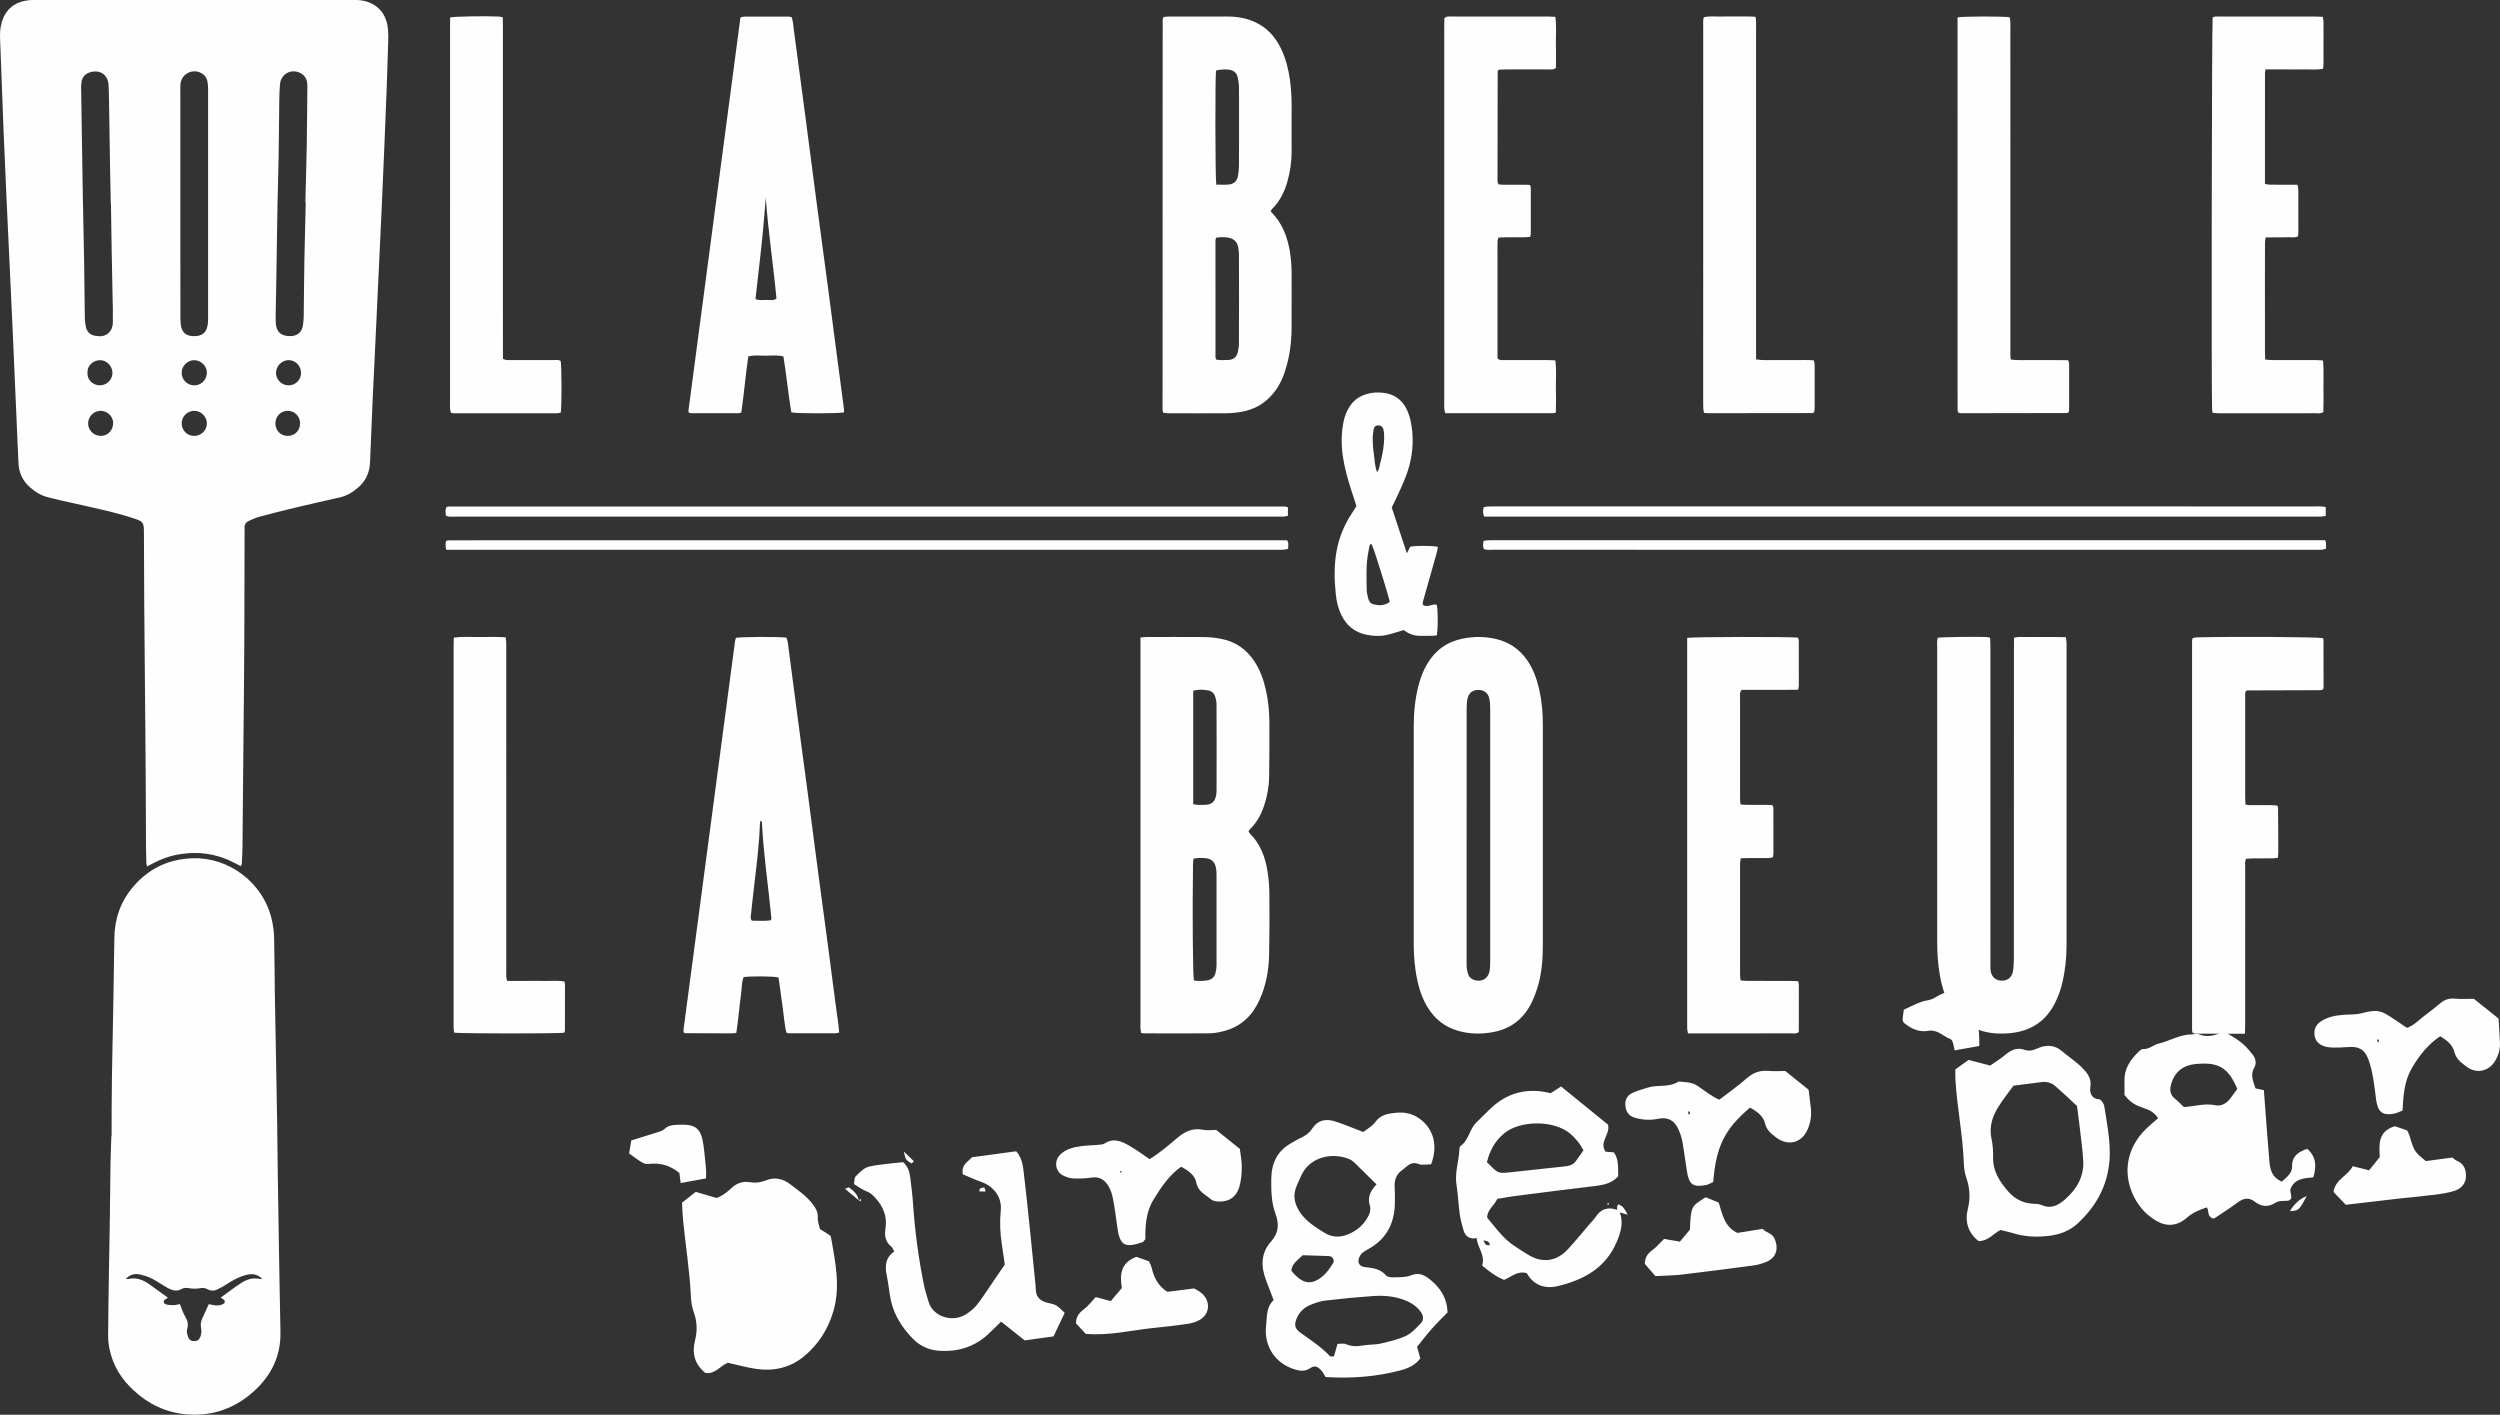
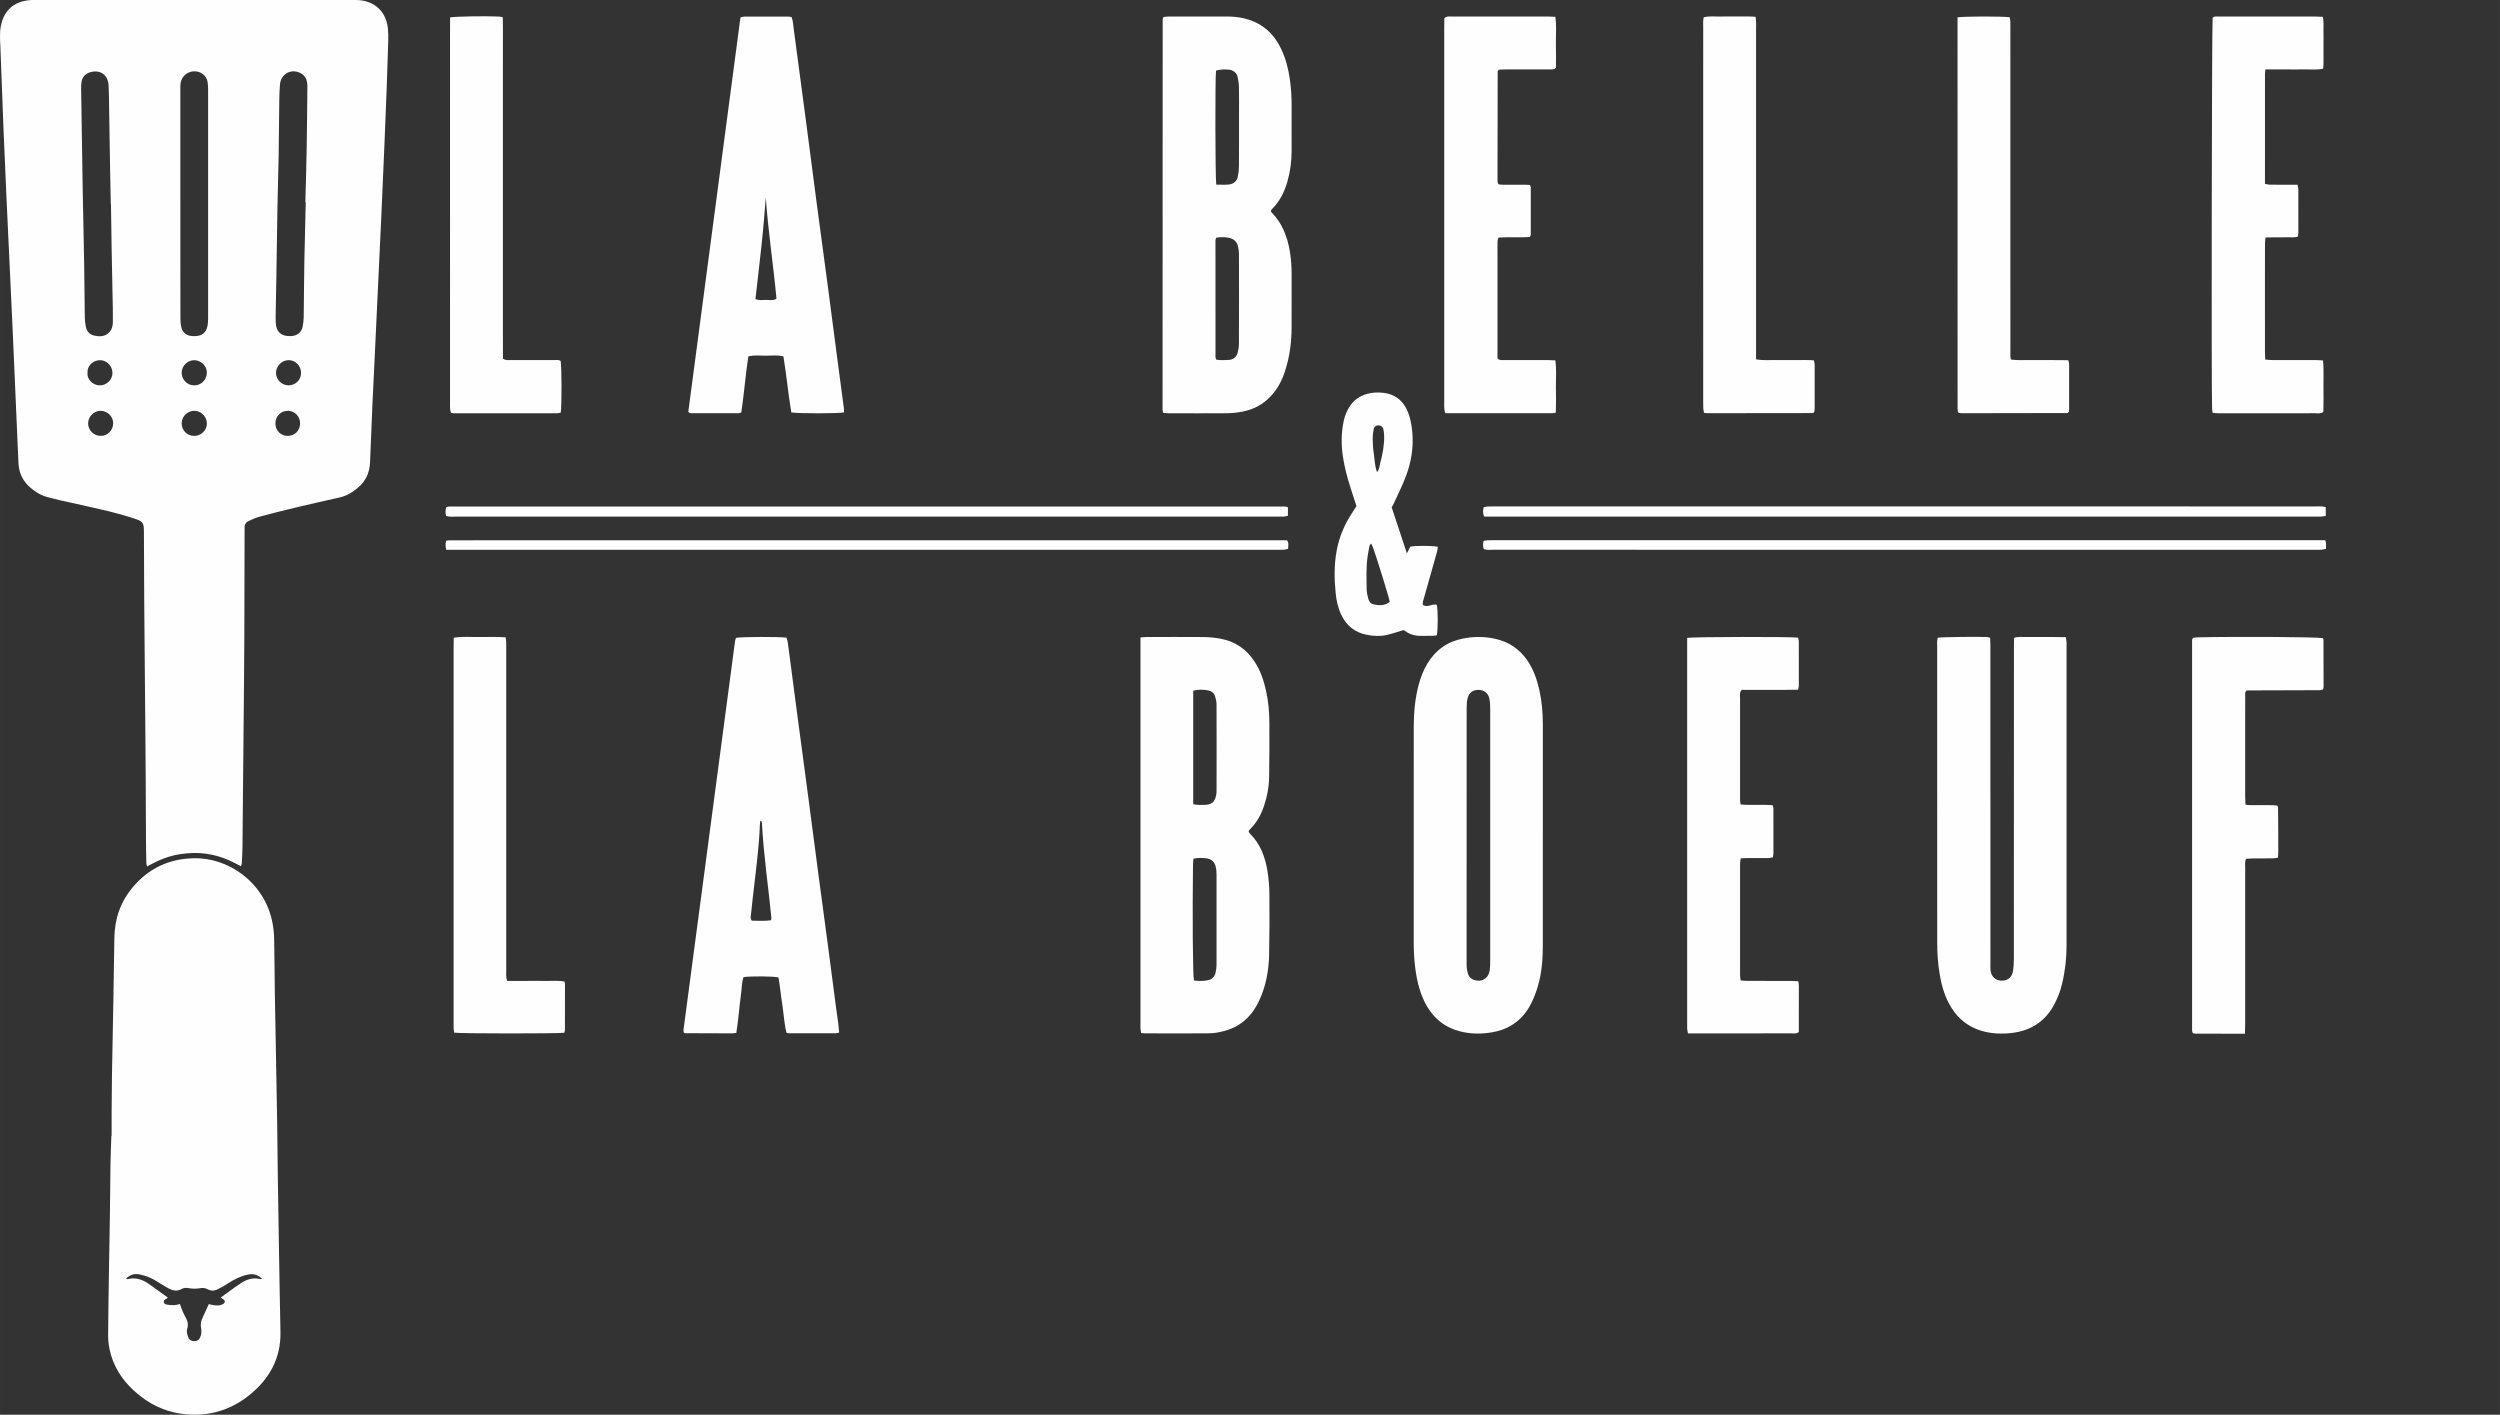
<svg xmlns="http://www.w3.org/2000/svg" xml:space="preserve" width="8.5in" height="4.81in" version="1.1" style="shape-rendering:geometricPrecision; text-rendering:geometricPrecision; image-rendering:optimizeQuality; fill-rule:evenodd; clip-rule:evenodd" viewBox="0 0 8500 4810.04">
  <rect x="0" y="0" width="8500" height="4810.04" fill="#333333" stroke="none" />
  <defs>
    <style type="text/css">
   
    .fil0 {fill:#FEFEFE}
   
  </style>
  </defs>
  <g id="Plan_x0020_1">
    <g id="_1731552619632">
-       <path class="fil0" d="M2788.01 4179.19c15.96,9.82 25.2,14.77 33.53,21.15 2.76,1.87 3.79,6.54 4.59,10.21 14.27,82.3 31.84,164.71 7.17,248.08 -18.22,62.03 -52.36,114.8 -102.17,154.96 -46.33,37.32 -102.31,49.58 -161.2,40.57 -31.73,-4.61 -62.91,-13.78 -94.93,-20.68 -26.28,9.6 -43.16,39.94 -76.83,34.53 -35.46,-28.59 -46.59,-65.12 -35.05,-110.68 8,-31.37 7.45,-63.32 -4.15,-95 -6.47,-17.52 -9.2,-37.11 -10.1,-56.26 -4.17,-87.24 -18.31,-173.4 -26.76,-260.37 -1.88,-19.04 -2.13,-37.71 -3.24,-56.54 15.5,-12.36 29.55,-23.48 46.49,-36.78 19.42,5.7 42.06,12.36 70.63,20.67 16.42,-4.83 35.06,-18.45 51.43,-34 18.65,-17.21 38.94,-23.51 62.47,-19.5 19.37,3.16 36.15,0.93 54.87,-6.5 27.66,-11.3 55.28,-6.41 80.45,12.36 28.91,21.8 58.79,42.21 80.43,72.04 8.82,12.2 15.72,24.47 14.81,41.45 -0.76,15.96 5.9,31.97 7.53,40.26l0.03 0.04zm2681.98 -83.99c-1.14,0 -3.09,1 -3.96,0.06 -0.96,-0.65 -1.14,-2.6 -1.74,-3.85 2.23,-0.49 4.56,-0.74 6.52,-0.74 -0.11,1.35 -0.38,2.78 -0.82,4.55l0 -0.02zm-2550.29 -14.76c2.37,1.31 5.15,2.83 7.5,4.28 0.14,-2.97 0.38,-5.96 0.4,-8.79 -2.54,1.8 -5.06,3.63 -7.37,5.47 0,0.06 -0.16,-0.25 -0.3,-0.53l0.3 0.66c-15.22,-12.54 -30.31,-25.05 -47.33,-39.61 7.75,-2.61 12.28,-5.7 13.73,-4.44 15.28,10.73 29,23.2 33.07,42.95l-0 0zm431.61 -29.5c-7.86,0 -14.53,0 -21.09,0 0.46,-3.09 -0.31,-8.3 1.37,-9.23 4.33,-2.77 9.66,-3.74 14.76,-4.5 0.93,-0.09 2.3,6.37 4.97,13.73l-0.02 0zm-278.54 -135.85c13.86,13.19 24.06,23.11 34.7,33.42 -4.7,3.74 -8.33,7.43 -9.19,6.99 -19.41,-12.69 -19.18,-12.85 -25.51,-40.41zm2425.59 198.56c0,-3.68 -0.43,-7.54 0,-11.33 0,-1.63 1.31,-3.43 3.44,-7.43 14.91,4.01 22.02,14.59 32.27,35.37 -14.21,-4.56 -20.41,-6.41 -26.58,-8.24 12.39,34.43 3.8,66.12 -9.98,98.79 -37.54,90.33 -112.57,130.52 -200.63,151.85 -43.93,10.43 -82.41,-2.11 -105.63,-43.67 -30.81,-9.59 -51.37,11.76 -77.35,22.61 -27.02,-10.85 -51.01,-28.53 -74.81,-48.88 11.98,-34.98 -15.67,-59.94 -18.45,-93.11 -24.96,4.62 -38.79,-6.44 -44.81,-26.9 -4.99,-18.3 -10.31,-36.74 -12.92,-55.55 -4.34,-31.97 -5.41,-64.46 -10.53,-96.52 -7.37,-42.44 8.3,-82.53 9.57,-124.08 0.27,-3.47 1.52,-8.74 4.06,-10.41 28.1,-19.53 29.74,-56.69 53.32,-79.31 17.9,-16.75 34.57,-35.2 52.96,-51.81 50.9,-46.43 110.66,-64.12 178.92,-52.57 7.37,1.43 14.74,2.92 21.22,4.39 12.2,-8.08 23.09,-14.97 35.2,-22.83 53.97,43.89 106.87,86.68 159.39,129.72 9.38,32.24 -31.19,58.93 -8.24,91.97 8.24,0.58 17.36,1.52 28.52,2.43 17.08,24.42 13.74,53 14.51,81.17 -20.9,23.54 -48.56,29.5 -77.23,32.98 -86.7,10.35 -173.38,21.37 -260.08,32.48 -24.41,2.78 -48.78,7.43 -74.01,11.4 -9.82,23.71 -34.84,36.61 -34.06,64.28 64.99,79.34 64.99,79.34 137.57,124.68 48.94,30.81 98.19,24.74 137.64,-18.61 25.61,-27.72 49.58,-57.35 74.48,-86.43 6.31,-7.04 13.13,-13.98 18.45,-21.55 18.19,-28.53 42.44,-36.01 73.79,-24.9l-0.01 0.01zm2344.73 -47.01c-26.66,49.15 -26.66,49.15 -57.32,51.26 14.13,-24.04 32.36,-41.12 57.32,-51.26zm-1113.52 -510.26c-31.4,5.7 -55.55,9.91 -83.82,14.96 -1.61,-7.53 -2.72,-15.74 -5.08,-23.77 -1.52,-4.93 -4.12,-12.2 -8.08,-14.04 -25.56,-9.56 -44.93,-34.46 -77.04,-28.65 -31.8,5.61 -58.7,-7.81 -82.78,-27.63 -1.31,-3.51 -4.06,-6.88 -4.06,-10.15 0.9,-11.05 2.75,-22.13 4.28,-34.11 28.06,-12.6 53.7,-28.06 84.25,-32.51 12.05,-1.89 23.98,-9.94 35.26,-16.39 28.44,-15.58 57.89,-15.67 87.88,-5.54 17.19,5.54 31.13,17.3 34.51,34.87 8.02,46.11 15.85,92.4 14.7,142.92l-0.01 0.03zm-4329.08 450.25c-32.41,5.59 -58.11,10.31 -86.22,15.74 -1.72,-13.45 -3.16,-23.98 -4.45,-34.4 -29.26,-23.73 -61.31,-34.51 -99.19,-31.04 -22.29,2.22 -22.69,-0.17 -71.67,-35.11 2.21,-12.91 4.63,-27.19 7.43,-44.28 31.49,-9.76 61.79,-19.13 91.94,-28.7 7.12,-2.44 15.17,-4.5 20.11,-9.5 15.23,-15.3 34.57,-14.5 53.2,-15.3 53.9,-1.52 71.59,12.91 79.58,66.15 4.17,27.93 6.46,56.52 9.22,84.79 0.9,9.11 0.03,18.55 0.03,31.63l0.02 0.03zm5533.46 46.08c6.08,-43.24 48.35,-54.2 65.39,-87.74 19.8,4.83 37.33,9.45 55.66,14.06 12.16,-15.3 24.09,-29.63 36.13,-44.88 -1.35,-41.8 -8.02,-86.95 51.65,-105.01 10.09,3.31 25.7,8.8 41.5,14.32 2.7,5.5 5.64,10.15 7.37,15.63 16.28,55.55 17.46,57.38 56.48,88.59 29.24,-3.85 58.85,-7.81 90.17,-11.98 4.77,3.68 10.2,9.27 17.14,11.98 23.13,9.76 28.98,30.43 28.98,50.85 0,25.21 -16.45,43.22 -39.67,50.59 -21.58,6.57 -44.28,10.15 -66.89,12.92 -37.65,4.99 -75.52,8.24 -113.23,12.2 -62.24,7.21 -124.24,14.61 -189.06,21.99 -14.5,-14.94 -28.32,-29.68 -41.63,-43.51l-0.01 -0.02zm-4242.21 482.68c-11.07,-11.99 -22.43,-24.15 -33.56,-36.15 0.55,-22.4 10.97,-35.85 27.39,-47.96 14.85,-11.05 26.07,-26.74 39.93,-41.13 17.44,4.83 33.72,9.01 51.1,13.72 11.96,-14.11 23.98,-28.21 37.79,-44.64 -7.63,-44.15 -4.67,-86.5 49.67,-105.94 11.87,4.48 25.96,9.2 42.54,15.24 3.05,7.15 7.77,15.34 9.73,24.41 7.63,32.39 22.13,60.11 53,79.31 28.68,-3.68 58.61,-7.39 90.88,-11.57 6.9,4.18 17.04,9.08 25.34,16.17 30.93,26.76 28.59,70.11 -5.98,90.39 -12.47,7.37 -27.89,11.98 -42.48,14 -41.39,6.28 -82.83,10.37 -124.16,14.82 -71.47,8.08 -141.93,25.37 -221.2,19.32l0.02 0.02zm2107.74 -464.75c14.38,6.14 28.21,11.67 44.22,18.19 11.98,38.73 19.04,81.93 63.57,103.08 26.48,-4.47 54.69,-9.01 85.99,-13.78 9.5,13.03 31.05,13.03 40.1,32.92 14.24,30.94 7.4,62.5 -22.89,77.09 -14.92,7.34 -32.04,11.89 -48.76,14.49 -82.41,11.24 -165.37,21.44 -248.38,31.52 -26.03,2.78 -52.68,2.78 -84.94,4.61 -10.53,-11.98 -22.89,-26.25 -35.92,-41.5 -0.32,-19.26 7.86,-34.11 24.9,-46.11 13.5,-10.09 24.41,-23.25 40.57,-38.83 14.59,2.39 32.39,5.64 53.55,9.33 10.56,-12.65 22.51,-26.81 34.13,-40.57 3.68,-79.31 3.68,-79.31 53.88,-110.41l-0 -0.02zm-1783.53 -103.82c-40.96,28.8 -67.98,69.43 -93.85,111.75 -26.05,42.33 -28.38,89.59 -27.89,134.77 -4.61,4.83 -6.46,9.01 -9.53,10.09 -61.96,21.22 -77.73,11.14 -86.29,-54.15 -4.15,-31.84 -8.39,-63.85 -14.73,-95.54 -2.83,-14.76 -8.04,-29.94 -15.79,-42.48 -12.77,-20.62 -30.9,-31.9 -57.39,-27.34 -20.54,2.98 -41.77,3.69 -62.42,2.72 -12.55,-0.88 -26.38,-5.48 -37.19,-11.98 -24.26,-15.47 -26.54,-49.11 -5.87,-69.11 18.63,-18.45 42.88,-24.31 67.31,-28.12 18.61,-2.98 37.91,-2.76 56.81,-4.61 9.22,-0.87 19.97,-0.61 27.22,-5.32 30.48,-19.7 57.6,-6.7 83.48,8.02 23.07,13.13 44.26,29.08 68.69,45.67 33.15,-20.29 62.15,-44.9 90.66,-69.17 27.39,-23.97 55.55,-38.56 92.87,-30.44 12.74,2.61 26.31,0.17 42.92,0.17 25.34,20.29 53.48,42.92 80.57,64.46 2.43,22.42 6.99,43.29 6.61,63.85 -0.49,22.62 -2.32,45.84 -8.95,67.06 -10.4,33.53 -35.31,49.37 -69,48.24 -9.11,-0.22 -20.28,-1.96 -26.54,-7.43 -19.2,-16.66 -44.76,-26.1 -50.5,-57.78 -4.41,-24.53 -26.96,-40.2 -51.16,-53.33l-0.06 -0zm-203.82 20.49l0 0c0.44,-1.85 1.37,-3.41 1.37,-4.77 0,-0.74 -2.45,-1.14 -3.76,-1.67 -0.44,1.8 -1.31,3.25 -1.31,4.67 0.08,0.87 2.39,1.09 3.69,1.78l0.01 -0.02zm2137.85 -221.35c-86.76,73.79 -115.22,131.88 -125.06,252.69 -6.46,2.78 -14.54,8.3 -23.05,10.15 -45.09,9.01 -59.02,-0.9 -66.15,-45.18 -5.05,-33.64 -9.5,-67.44 -15.39,-101.29 -2.78,-14.77 -7.72,-29.47 -13.91,-43.09 -13.4,-29.94 -35.66,-42.21 -68.73,-35.49 -26.81,5.76 -52.62,4.18 -78.44,-3.25 -18.24,-5.05 -29.24,-17.1 -32.24,-35.76 -3.71,-20.96 2.98,-38.74 22.02,-48.18 16.66,-8.36 35.17,-12.69 53.06,-18.67 34.18,-10.74 72.52,0.6 104.76,-20.52 22.35,1.87 45.18,1.2 65.04,14.77 23.48,15.68 45.31,34.12 73.72,47.03 32.39,-24.96 64.95,-47.96 94.57,-73.94 22.07,-19.17 45.02,-26.6 72.96,-24.15 18.71,1.64 37.7,0.32 56.8,0.32 26.1,21.22 52.73,42.44 79.31,63.65 2.61,21.42 5.41,42.19 7.64,62.7 2.78,24.9 -0.9,49.54 -11.05,72.43 -20.57,46.55 -66.43,57.89 -107.43,26.85 -16.17,-12.6 -31.84,-23.77 -37.39,-47.63 -5.54,-24.53 -26.76,-40.48 -51.1,-53.49l0.04 0.04zm-203.08 19.35l0 0c-1.29,-2.77 -2.7,-5.37 -4.06,-7.69 -1.02,1.26 -2.98,2.16 -2.98,3.47 0,3.19 0.96,6.08 1.34,9.02 1.85,-1.58 3.85,-3.1 5.7,-4.8zm2421.65 -9.2c-10.37,3.68 -18.88,8.3 -27.89,10.15 -39.23,7.59 -55.55,-4.61 -61.5,-45.18 -3.69,-24.59 -5.55,-49.11 -10.11,-73.41 -3.9,-22.51 -8.57,-44.8 -16.59,-65.96 -12.27,-34.03 -33.26,-45.05 -70.2,-41.63 -17.05,1.26 -34.13,2.05 -51.34,1.73 -9.38,-0.2 -18.94,-1.52 -27.94,-4.28 -17.19,-5.59 -29.82,-16.75 -33.21,-35.76 -3.46,-20.5 3.71,-37.48 21.22,-49.11 23.05,-14.76 48.88,-20.22 75.68,-22.13 21.13,-1.8 42.37,-0.24 62.61,-5.48 47.98,-12.04 62.79,-11.57 97.76,11.72 18.83,12.25 37.72,25.11 56.44,37.97 24.09,-8.24 39.5,-25.76 57.24,-39.32 20.05,-14.81 39.37,-30.07 58.19,-45.78 14.13,-11.69 29.27,-15.85 47.66,-14.24 20.34,1.85 41.06,0.71 64.84,0.71 25.61,20.29 53.44,42.77 83.7,66.95 1.69,26.76 3.69,54.81 4.79,83.38 1.07,23.19 -5.98,44.93 -18.83,64.52 -21.76,32.44 -62.5,39.94 -93.85,16.32 -17.87,-13.51 -36.08,-25.5 -42.44,-50.95 -6.28,-24.7 -26.74,-40.25 -47.96,-52.98 -37.81,24.2 -71.01,63.65 -97.17,109.45 -25.51,44.58 -28.27,93.46 -31.1,143.28l0.02 0.01zm-79.64 -234.98l0 0c-1.09,-2.6 -2.22,-5.64 -3.31,-8.51 -1.03,1.14 -3.68,2.77 -3.59,3.63 0.77,2.81 2.22,5.64 3.43,8.73 1.09,-1.29 2.07,-2.22 3.47,-3.85zm-1440.59 94.8c13.24,-9.88 26.95,-19.39 45.02,-32.3 19.81,4.93 44.31,11.49 73.3,19.37 15.94,-11.35 35.87,-23.04 52.68,-37.66 19.26,-15.85 39.72,-24.61 62.83,-16.32 18.72,6.69 32.72,1.26 48.67,-5.96 28.21,-11.62 55.33,-10.15 80.24,11.08 21.2,18.42 46.05,34.11 66.02,54.04 18.17,18.06 35.64,37.27 29.94,69.54 -2.28,13.85 2.32,39.18 30.06,39.67 4.03,0 9.11,6.44 12.33,11.08 2.78,4.55 5,10.15 5.73,15.68 10.37,69.16 25.78,138.35 13.75,209.35 -12.39,74.5 -49.58,134.65 -103.7,185.43 -28.86,26.93 -64.72,39.61 -103.09,43.5 -38.25,4.07 -76.23,2.61 -113.39,-8.44 -14.43,-4.58 -29.3,-7.4 -47.04,-12.04 -23.06,11.11 -41.12,37.87 -74.32,37.87 -35.46,-27.69 -47.63,-65.49 -36.61,-109.6 8.95,-36.23 6.96,-70.85 -5.32,-106.27 -5.55,-15.68 -8.02,-33.2 -8.4,-50.19 -3.59,-95.16 -22.95,-188.71 -28.59,-283.43 -0.82,-11.22 -0.11,-22.4 -0.11,-34.38zm413.61 124.51l0 0c-20.61,-19.35 -46.89,-44.28 -73.94,-67.82 -13.13,-11.6 -29.74,-15.85 -47.97,-13.33 -29.89,4.06 -59.94,7.64 -94.07,11.98 -16.59,23.07 -35.96,46.76 -51.65,72.36 -20.78,32.83 -31.8,68.69 -23.06,108.52 4.41,20.29 5.64,41.71 5.37,62.59 -1.25,47.53 22.42,83.18 51.81,116.71 20.93,23.54 47.04,38.26 79.31,40.84 11.08,0.98 23.44,0.22 33.22,4.65 34,15.47 59.52,-0.49 82.53,-21.02 38.3,-34.24 62.59,-76.61 59.52,-130 -1.86,-35.87 -7.37,-71.56 -11.14,-107.14 -2.72,-23.93 -6.06,-47.91 -9.91,-78.35l0.01 0.02zm-2006.29 190.92l0 0c37.07,37.81 37.16,38.72 75.65,34.89 62.28,-6.31 124.24,-14.11 186.3,-20.13 15.9,-1.42 29.88,-4.61 39.65,-17.52 9.24,-12 17.48,-24.59 26.69,-37.82 -7.1,-11 -11.98,-21.16 -19.29,-29.5 -8.3,-10.15 -17.54,-20.06 -27.69,-28.27 -54.78,-44.61 -168.79,-44.61 -223.2,0.76 -29.82,24.74 -48.38,57.18 -58.11,97.61zm-12.11 265.56l0 0c4.12,7.54 5.61,12.98 8.59,14.96 3.57,2.35 9.15,1.35 13.98,1.67 -1.9,-3.68 -2.77,-9 -5.85,-11.21 -2.97,-2.54 -8.29,-3 -16.72,-5.43zm-2002.99 38.19c-4.13,-7.06 -5.94,-13.18 -10.15,-16.66 -20.35,-16.1 -23.63,-37.1 -19.78,-61.41 6.41,-40.48 -7.26,-74.43 -34.61,-104.44 -9.22,-10.14 -17.57,-17.97 -30.89,-22.57 -13.95,-5.05 -26.08,-14.81 -41.49,-24.09 1.83,-9.59 0.56,-21.39 5.93,-26.63 13.19,-12.92 28.04,-28.91 44.74,-32.62 38.38,-8.89 78.46,-10.73 116.19,-15.35 17.62,15.56 22.02,34 24.44,52.73 3.48,28.43 7.17,56.91 9.16,85.22 6.33,94.67 18.64,188.59 37.74,281.72 3.82,18.62 10.13,36.89 15.39,55.07 13.92,49.56 79.83,72.23 126.84,42.7 14.23,-9.11 28.16,-20.29 38.3,-33.2 19.84,-25.67 37.11,-53.04 55.35,-79.52 11.52,-17.22 23.09,-33.91 38.63,-56.77 -2.84,-19.59 -6.35,-45.45 -10.53,-71.78 -5.62,-37.25 -6.93,-74.17 -3.19,-112.04 4.56,-45.11 -23.83,-82.61 -68.75,-97.97 -21.2,-7.17 -41.5,-17.31 -60.13,-24.74 -6.55,-33.64 18.65,-43.3 31.11,-58.06 50.72,-6.79 99.25,-13.33 150.21,-20.29 22.46,24.52 24.01,58.09 27.61,89.37 13.53,115.16 24.33,230.74 36.17,346.02 1.14,11.34 2.69,22.83 2.78,34.11 0.44,24.91 14.08,38.33 36.54,44.76 10.93,3.22 23.02,4.12 32.63,9.66 10.81,6.47 19.34,16.61 29.13,25.34 -12.99,27.24 -24.52,51.65 -37.92,80.08 -29.93,4.33 -64.72,8.95 -98.19,13.56 -27.85,-22.15 -52.85,-41.9 -79.99,-63.64 -13.75,13.45 -26.08,24.91 -37.74,36.56 -44.14,43.95 -96.99,63.97 -159.61,63.06 -40.86,-0.29 -74.84,-12.92 -102.63,-41.51 -36.37,-37.22 -64.11,-80.24 -75.11,-131.89 -5.89,-27.83 -7.93,-56.42 -13.92,-84.35 -6.81,-32.3 -3.65,-60.45 25.81,-80.48l-0.03 0.02zm4717.73 -237.57c17.85,-16.23 35.55,-28.83 34.93,-52.36 -0.38,-35.69 22.48,-48.89 51.43,-59.35 30.23,27.07 32.55,58.55 20.57,97.17 -30.72,2.92 -65.12,3.54 -78.46,42.44 1.26,7.37 2.78,16.55 3.96,25.55 0.38,1.64 -1.15,3.63 -1.52,5.38 -3.22,2.27 -6.14,5.79 -9.17,5.96 -14.59,2.18 -29.79,-1.85 -44.06,7.4 -23.06,14.74 -47.04,13.88 -69.11,-3.65 -22.15,-17.52 -41.25,-11.08 -61.75,4.5 -25.7,19.13 -52.85,36.07 -77.57,52.61 -24.9,-4.56 -15.63,-25.81 -24.03,-38.03 -25.02,7.63 -48.41,17.95 -69,35.85 -32.27,28.01 -68.31,30.81 -104.55,8.84 -35.58,-20.93 -61.59,-51.81 -78.17,-88.75 -35.06,-77.48 -18.45,-159.73 42.42,-220.39 12.91,-12.94 27.67,-24.94 43.35,-38.77 -13.63,-21.22 -32.54,-29.52 -51.86,-35.71 -24.38,-7.64 -44.82,-19.64 -62.45,-43.62 0,-13.85 0.49,-30.75 -0.06,-47.97 -0.93,-41.49 20.28,-71.98 48.78,-99.46 3.79,-3.83 9.33,-8.44 13.93,-8.44 20.84,1.61 35.06,-13.85 52.9,-18.3 38.42,-9.06 73.03,-31.59 114.04,-31.52 7.43,0 16.39,-3.36 22.48,-0.77 31.02,13.62 59.29,3 86.86,-9.38 20.74,13.23 41.02,23.98 58.55,38.09 14.7,11.73 26.95,26.48 38.74,41.22 9.44,12.47 13.83,28.92 5.41,43.11 -15.08,25.11 -3.8,47.26 3.8,71.22 8.3,1.87 16.64,3.71 28.59,6.25 1.52,20.41 2.76,40.79 4.61,61.54 4.61,58.65 8.46,117.61 13.85,176.54 2.39,28.7 6.44,57.29 42.57,72.74l-0.01 0.06zm-333.11 -253.53l0 0c37.81,-2.22 70.8,-13.72 105.69,-6.35 22.02,4.61 40.75,-6.41 53.88,-24.96 7.28,-10.23 14.76,-20.22 22.13,-30.32 -29.57,-71.01 -62.7,-91.36 -135.58,-85.12 -1.89,0.22 -3.89,0.22 -5.75,0.22 -42.83,4.39 -70.8,26.41 -82.78,65.95 -5.93,19.1 -6.47,37.33 11.76,51.87 10.35,7.92 19.26,17.74 30.66,28.7l-0.01 0zm-2918.28 917.87c-4.99,-8.24 -8.19,-15.08 -12.92,-20.67 -12.91,-14.91 -23.96,-19.91 -38.74,-9.82 -18.71,12.91 -36.01,9.98 -54.29,4.18 -65.65,-20.68 -104.5,-78.84 -96.09,-149.91 3.48,-29.47 0,-61.74 25.5,-85.12 -8.89,-23.66 -16.81,-44.93 -25.12,-66.08 -18.77,-47.96 -18.82,-94.13 16.76,-133.81 26.69,-30.12 27.12,-59.88 14.3,-94.94 -13.94,-38.14 -14.3,-78.46 -13.94,-118.54 0.93,-53.97 21.28,-95.71 70.16,-121.9 8.24,-4.47 16.43,-9.88 24.83,-14 17.57,-7.66 33.64,-17.68 44.37,-34.29 20.19,-30.53 48.85,-34.13 80.46,-23.32 30.06,9.87 59.03,22.22 92.87,35.2 12.85,-10.09 30.44,-19.64 41.01,-34 18.06,-24.96 43.18,-28.83 69.98,-31.43 29.72,-3.19 56.86,2.83 81.04,20.35 47.8,35.05 62.67,92.24 38.65,154.74 -13.47,0 -29.85,3.96 -42.59,-0.87 -27.19,-10.91 -40.52,10.31 -56.52,21.37 -17.59,11.98 -26.11,31.62 -24.75,54.4 1.09,21.22 1.09,42.18 0.5,62.83 -2.19,63.53 -28,113.6 -83.56,146.88 -11.49,6.96 -24.96,12.6 -32.11,22.74 -12.43,16.65 -12.27,39.29 14.81,42.3 27.01,2.93 52.07,6.08 71.67,28.76 4.88,5.54 17.79,6.44 27.01,5.91 18.88,-0.49 39.56,0.55 56.27,-6.39 27.66,-11.52 47.04,-1.74 67.33,15.17 33.51,27.72 56.27,61.25 57.89,110.52 -16.72,17.19 -35.78,35.64 -53.3,55.52 -17.52,19.59 -33.36,40.61 -50.29,61.52 4.18,14.59 7.65,27.07 10.93,39.5 -17.46,23.27 -41.77,33.69 -67.59,40.57 -83.5,22.22 -168.52,28.1 -254.57,22.62l0.02 0.01zm40.63 -112.52l0 0c10.53,0 21.11,-2.78 28.59,0.6 20.4,9.38 40.48,7.71 61.47,4.17 18.71,-2.93 38.03,-1.84 56.53,-5.9 29.2,-7.06 59.31,-13.53 86.27,-26.28 19.8,-9.38 35.49,-27.44 51.1,-43.6 9.77,-10.69 8.33,-24.9 -0.11,-36.89 -14.59,-21.2 -35.78,-33.79 -59.29,-42.42 -32.76,-11.93 -66.89,-14.74 -101.01,-12.69 -54.62,3.83 -109.53,9.06 -164.18,15.47 -16.59,1.83 -33.2,7.37 -48.92,13.78 -21.93,8.35 -38.74,23.09 -48.53,45.29 -9.76,22.74 -8.18,35.49 11.37,49.75 34.92,25.35 71.44,48.56 101.22,80.51 1.64,1.86 7.06,0.38 13.4,0.38 3.69,-13.56 8.04,-27.4 12.11,-42.15l-0.02 -0.01zm132.72 -542.37l0 0c-28.53,-27.68 -50.78,-50.63 -73.85,-72.87 -5.43,-5.08 -11.89,-10.15 -18.33,-12.91 -57.84,-23.96 -129.84,-7.91 -159.63,47.66 -7.28,13.24 -12.48,27.61 -18.86,41.22 -16.32,35.17 -7.83,66.68 13.62,96.24 20.78,28.1 49.52,46.27 78.93,64.44 30.81,19.59 60.98,16.48 91.53,1.35 26.63,-13.12 46.44,-33.24 59.8,-59.39 4.64,-9.24 7.42,-22.74 4.55,-31.97 -9.88,-29.02 1.03,-51.65 22.24,-73.78l-0.01 0.01zm-251.35 240.77l0 0c-12.55,13.83 -35.49,26.1 -38.47,52.57 38.47,47.13 69.78,51.71 110.74,15.35 12.14,-11.24 21.9,-26.08 31.18,-40.25 6.79,-10.2 -1.45,-24 -13.89,-24.85 -28.15,-0.96 -56.42,-1.94 -89.57,-2.81l0.01 -0.02z" />
      <path class="fil0" d="M3877.6 2167.33c8.74,-0.56 14.54,-1.43 20.28,-1.43 65.04,-0.11 130.32,-0.47 195.53,0.08 19.32,0.31 38.74,2.26 57.71,5.9 49.05,9.27 87.08,35.55 114.27,77.5 20.03,30.02 31.16,63.67 39.02,98.4 8.3,37.3 11.49,75.24 11.49,113.28 0.38,60.9 0,121.91 -0.93,182.78 -0.58,32.39 -6.72,64.11 -16.75,94.61 -9.98,30.22 -24.65,57.62 -47.47,80.24 -1.73,1.75 -3.22,3.68 -4.67,5.59 -0.49,0.87 -0.44,1.8 -0.65,3.16 1.07,1.56 1.93,4.18 3.57,6.02 36.01,35.11 52.68,80.24 60.43,128.42 3.91,25.76 6.47,52.33 6.47,78.16 0.76,68.69 0.41,137.37 -0.93,205.74 -1.06,52.62 -10.13,104.27 -32.27,153.1 -23.44,52.68 -61.54,90.48 -118.44,106.07 -16.91,4.61 -34.87,8.19 -52.39,8.29 -73.68,0.93 -147.19,0.29 -220.92,0.11 -3.21,0 -6.46,-0.65 -11.07,-1.02 -0.93,-5.27 -1.87,-10.11 -2.29,-14.76 -0.43,-5.83 0,-12.02 0,-17.59 0,-426.72 0,-853.14 0,-1279.48 0,-10.12 0,-20.27 0,-33.17l0.02 0.02zm-3498.12 1694.82c0,-28.83 -0.2,-57.46 0.06,-86.06 0.18,-39.76 0.44,-79.55 1.09,-119.37 1.46,-88.09 3.36,-175.76 4.94,-263.78 1.15,-67.8 2.37,-135.2 3.22,-202.89 0.65,-66.04 21.17,-125.07 63.94,-174.93 53.35,-62.74 121.24,-94.83 204.12,-97.01 119.98,-3.54 238.48,81.49 267.45,209.69 4.51,19.86 7.17,40.37 7.69,60.39 1.52,62.5 1.39,125.06 2.39,187.6 1.37,88.04 3.27,176.16 4.83,263.78 1.2,60.87 2.3,121.76 3.17,182.63 0.87,59.25 1.26,118.54 2.13,177.83 1.09,81.17 2.46,162.33 3.88,243.49 1.69,94.52 3.07,189.3 5.13,284.13 2.07,90.82 -37.91,161.56 -106.94,216.74 -62.09,49.58 -133.92,71.28 -213.26,64.38 -68.8,-6.13 -128.6,-34.34 -179.11,-81.48 -41.34,-38.25 -70.22,-84.2 -81.79,-140.02 -3.02,-14.83 -4.85,-30.02 -4.8,-45.31 0.47,-72.65 1.64,-145.3 2.77,-217.99 0.94,-62.77 2.26,-125.44 3.17,-187.94 0.79,-59.25 1.06,-118.31 2.02,-177.34 0.52,-32.3 1.96,-64.57 3.05,-96.58 0.2,0 0.54,0 0.87,0l-0.02 0.04zm512.44 486.91l0 0c-14.74,-15.85 -31.93,-19.53 -51.08,-15.02 -23.49,5.15 -44.37,15.79 -64.41,28.7 -11.89,8.13 -24.41,15.23 -37.27,21.2 -11.04,5.55 -22.86,5.55 -34.23,-0.85 -8.43,-4.67 -16.76,-4.67 -26.68,-2.83 -12.07,1.99 -25.15,1.61 -37.27,-0.65 -9.08,-1.43 -16.83,-1.15 -24.33,3.42 -13.15,7.37 -26.25,5.53 -39.02,-0.12 -9.85,-4.61 -19.07,-10.96 -28.59,-16.48 -12.36,-7.24 -24.2,-15.63 -37.13,-21.36 -11.45,-5.39 -23.82,-9.08 -36.1,-11.84 -19.53,-4 -33.06,0.65 -47.28,13.85 0.57,0.54 1.11,1.3 1.83,1.52 1.53,0.31 3.33,0.76 4.85,0.31 26.92,-6.61 50.09,1.83 71.67,17.16 21.25,14.92 42.07,30.22 63.67,45.73 -2.35,1.94 -4.07,4.01 -6.17,5.04 -3.94,1.9 -7.72,3.48 -7.7,8.62 0.06,6.47 5.16,9.24 9.85,10.15 8.19,1.42 16.63,2.22 24.93,1.86 6.5,0 12.96,-2.18 20.25,-3.69 3.63,9.44 6.41,18.45 10.09,26.76 3.71,8.27 8.3,16.59 12.42,24.9 5.1,10.15 5.75,21.22 2.4,32.27 -3.31,10.43 0.09,19.97 3.61,29.52 3.28,8.83 10.31,12.58 19.83,12.63 9.42,0.11 16.17,-3.41 20.19,-12.41 4.66,-10.37 5.75,-20.96 3.44,-32.19 -2.31,-11.11 -1.04,-21.58 3.83,-32.04 7.53,-16.07 14.59,-31.9 22.33,-49.09 6.9,1.52 14.24,3.04 21.64,4.06 10.28,1.15 20.26,0.13 29.19,-5.91 4.47,-2.92 5,-9.55 0.81,-12.91 -3.54,-2.93 -7.4,-4.94 -11.08,-7.7 17.68,-12.92 34.11,-24.91 50.57,-36.58 6.85,-4.92 13.75,-9.53 20.96,-14.18 18.59,-11.43 38.36,-17.51 60.49,-12.45 3.1,0.54 6.35,0.49 9.52,0.65l-0.04 -0.04zm-72.85 -1404.02c-13.32,-6.46 -25.73,-13.67 -38.68,-19.35 -12.36,-5.54 -24.93,-10.31 -37.89,-14.05 -13.78,-4.09 -28,-7.01 -42.18,-9.01 -13.36,-1.85 -26.93,-2.67 -40.37,-2.51 -14.3,0.22 -28.78,1.37 -42.91,3.38 -13.35,1.83 -26.72,4.5 -39.64,8.35 -13.75,3.96 -27.13,9.24 -40.29,15.18 -12.11,5.26 -23.65,12.11 -37.13,18.94 -1.17,-5.15 -2.31,-8.3 -2.39,-11.08 -0.55,-26.34 -1.19,-52.57 -1.28,-78.71 -0.43,-71.13 -0.5,-142.31 -0.93,-213.38 -0.2,-43.82 -0.71,-87.88 -1.01,-132 -1.37,-155.56 -2.77,-311.21 -4.03,-466.91 -0.52,-78.59 -0.79,-157.46 -1.04,-236.07 -0.2,-29.72 -2.48,-34.76 -30.99,-44.14 -30.46,-10.12 -61.52,-18.83 -92.65,-26.4 -53.45,-12.75 -107.27,-24.2 -160.85,-36.24 -13.24,-2.95 -26.22,-6.9 -39.39,-9.8 -23.77,-5.37 -43.49,-17.38 -61.91,-33.06 -26.1,-22.43 -39.34,-50.19 -40.75,-83.96 -1.01,-23.74 -2.16,-47.45 -3.19,-70.98 -3.19,-73.52 -6.33,-147.13 -9.52,-220.46 -2.49,-58.39 -5.12,-116.68 -7.69,-174.9 -3.41,-73.59 -6.81,-146.99 -10.26,-220.48 -3.35,-70.91 -6.78,-141.9 -10,-212.93 -3.6,-78.43 -7.15,-157.09 -10.23,-235.65 -3.65,-92.15 -6.63,-184.18 -10.42,-276.26 -0.96,-24.47 -3.34,-48.89 1.28,-73.31 4.19,-22.13 12.54,-41.98 28.3,-58.54 19.32,-20.08 44.02,-27.69 70.63,-30.32 7.63,-0.68 15.23,-0.26 22.89,-0.27 357.09,-0.02 714.3,-0.02 1071.39,0 7.72,0 15.24,-0.31 22.94,0.16 56.36,4.13 94.07,40.1 99.93,96.37 1.53,14.27 1.57,28.78 1.17,43.18 -1.39,51.49 -3.09,103.02 -5.05,154.63 -2.4,65.96 -5.11,131.88 -7.89,197.77 -3.27,78.5 -6.78,157.04 -10.23,235.71 -3.28,71.7 -6.84,143.48 -10.14,215.39 -3.44,72.49 -6.84,145.28 -10.2,217.77 -3.36,70.11 -6.85,140.18 -10.06,210.31 -2.93,66.78 -5.65,133.57 -8.3,200.23 -1.34,34.89 -14.04,63.49 -41.04,86.54 -18.47,15.67 -38.19,27.68 -61.89,33.06 -51.12,11.55 -102.28,23.19 -153.27,35.28 -40.27,9.61 -80.45,19.78 -120.46,30.56 -12.09,3.27 -23.66,8.74 -35.22,13.97 -10.12,4.47 -15.61,12.48 -14.71,24.07 0.44,6.02 0.03,12 0.03,17.87 -0.33,119.24 -0.49,238.53 -0.9,358 -0.11,50.72 -0.57,101.44 -1.03,152.18 -1.31,142.25 -2.69,284.3 -4.04,426.34 -0.41,44.15 -0.5,88 -1.15,131.88 -0.27,18.61 -1.43,37.28 -2.42,55.89 -0.11,2.24 -1.55,4.12 -2.95,7.77l-0.01 -0.02zm-205.9 -2251.64l0 0c0,67.79 0,135.56 0,203.2 0,62.56 -0.17,125.15 0.21,187.86 0.03,10.09 0.94,20.29 3.52,29.94 4.79,17.35 17.3,26.51 35.14,28.16 5.05,0.43 10.18,0.43 15.23,0 19.87,-1.43 32.87,-11.92 37.51,-31.72 2.16,-8.87 2.76,-18.38 2.76,-27.59 0.08,-259.81 0.08,-519.6 0,-779.55 0,-8.32 -0.53,-16.76 -1.87,-25.08 -1.81,-11.35 -7.37,-20.71 -16.96,-27.39 -30.01,-20.76 -70.57,-2.81 -75.04,33.55 -0.94,7.4 -0.52,15.2 -0.52,22.69 -0.03,128.63 0,257.27 0,385.95l0.02 -0.02zm426.33 -5.97l0 0c-0.41,-0.03 -0.87,-0.03 -1.28,-0.03 1.48,-60.81 3.41,-121.58 4.5,-182.36 1.14,-70.2 1.64,-140.41 2.37,-210.56 0.02,-5.89 -0.38,-11.93 -1.58,-17.54 -2.46,-11.14 -8.38,-20.28 -18.23,-26.39 -31.76,-19.69 -70.08,-1.06 -73.31,35.85 -1.44,16.84 -2.1,33.75 -2.35,50.55 -0.7,37.33 -0.84,74.43 -1.28,111.59 -0.29,27.98 -0.49,55.81 -1.02,83.76 -1.28,56.52 -2.91,113.17 -3.97,169.85 -1.53,86.95 -2.69,173.92 -4.1,261.06 -0.56,32.93 -1.26,65.97 -1.84,98.84 -0.2,11.84 -0.41,23.8 0.17,35.5 1.41,30.75 18.04,45.89 48.96,45.18 1.67,-0.05 3.31,0 5.05,-0.09 19.41,-1.5 33.33,-12.91 37.42,-31.93 2.27,-10.7 3.25,-21.81 3.57,-32.66 0.63,-35.5 0.85,-70.99 1.2,-106.52 0.3,-28.78 0.38,-57.62 1.08,-86.22 1.43,-65.95 3.01,-131.88 4.65,-197.8l0.01 -0.04zm-662.25 5.5l0 0c-0.27,0 -0.4,0 -0.58,0 -0.73,-36.33 -1.64,-72.57 -2.21,-108.87 -1.41,-86.21 -2.67,-172.47 -4.09,-258.69 -0.24,-11.81 -0.47,-23.54 -1.2,-35.49 -1.94,-34.79 -27.36,-53.52 -61.07,-44.69 -17.02,4.56 -28.07,15.52 -30.96,33.15 -1.26,7.42 -1.34,15.2 -1.31,22.65 0.29,29.63 0.9,59.26 1.34,88.88 1.34,86.95 2.48,173.95 4.09,261.09 1.46,81.98 3.47,163.85 4.85,245.78 1.03,60.87 1.3,121.74 2.21,182.62 0.11,10.15 1.28,20.29 3.18,30.15 3.04,16.43 12.88,28.21 29.14,31.65 17.62,3.69 35.69,3.95 49.9,-10.37 9.47,-9.42 12.93,-21.56 13.15,-34.78 0.11,-15.22 0.19,-30.46 -0.08,-45.65 -1.26,-67.5 -2.89,-135.15 -4.04,-202.7 -0.93,-51.51 -1.64,-103.08 -2.31,-154.72l-0.02 0zm282.54 617.28l0 0c20.54,0.85 42.92,-15.25 43.51,-43.3 0.46,-22.42 -20.05,-41.98 -42.37,-42.24 -22.57,-0.47 -42.37,18.44 -43.27,41.02 -0.94,24.19 18.04,44.28 42.12,44.52l0.01 0zm320.89 0l0 0c23.46,0.17 42.28,-17.78 42.83,-40.82 0.76,-24.52 -18.12,-44.72 -41.8,-44.93 -23.38,-0.24 -43.65,20.37 -43.35,43.91 0.3,22.7 19.56,41.65 42.33,41.83zm-637.88 171.83l0 0c23.33,-0.03 40.76,-18.25 41.9,-41.68 1.06,-23.24 -18.88,-43.7 -42.86,-43.59 -22.8,0.35 -41.74,19.03 -42.26,41.89 -0.52,23.82 19.26,43.67 43.2,43.38l0.02 0zm-45.27 -214.41l0 0c-2.26,19.26 14.81,41.9 40.81,42.51 23.89,0.74 44.38,-19.06 44.03,-42.7 -0.4,-23.89 -20.89,-44.11 -44.3,-42.77 -23.33,1.23 -42.37,20.29 -40.54,42.95l0 0.01zm405.85 173.15l0 0c0.6,-22.4 -17.98,-42.69 -40.58,-43.9 -23.92,-1.33 -44.61,17.76 -45.12,41.57 -0.52,23.3 17.16,42.62 40.24,43.62 24.24,1.32 44.88,-17.56 45.46,-41.28zm316.93 -1.15l0 0c0.15,-23.43 -17.57,-42.02 -40.63,-42.78 -24.12,-0.68 -43.35,17.98 -43.38,42.62 -0.02,23.74 17.27,42.02 40.6,42.59 24.39,0.9 43.32,-17.6 43.39,-42.44l0.02 0zm4950.34 -217.71c23.98,4.13 45.18,1.85 66.19,2.28 21.86,0.41 43.82,-0.06 65.69,0.02 21.22,0.17 42.44,-0.7 64.57,0.85 1.09,5.73 2.76,10.5 2.76,15.28 0,48.91 0,98.1 0,147.11 0,4.99 -0.9,9.79 -1.45,13.67 -1.9,1.5 -2.28,2.02 -3.16,2.49 -0.93,0.44 -1.64,0.91 -2.28,0.91 -119.47,0.12 -238.44,0.44 -357.85,0.44 -3.25,0 -6.63,-0.57 -11.56,-1.2 -0.93,-4.88 -1.89,-9.61 -2.39,-14.44 -0.38,-6.63 -0.29,-13.39 -0.29,-20.31 0,-425.49 0,-850.98 0.06,-1276.56 0,-11.02 -1.09,-22.02 1.67,-33.59 19.39,-5.17 38.8,-2.07 58.11,-2.65 19.35,-0.6 38.74,-0.17 58.27,-0.15 19.26,0.29 38.68,-0.85 59.78,1.09 0.76,5.81 1.85,10.46 1.85,15.31 0.38,7.58 0,15.24 0,22.77 0,363.89 0,727.72 0,1091.54 0,10.81 0,21.75 0,35.14l0 0zm-4440.24 -1162.63c21.93,-3.69 119.31,-5.11 165.37,-3 4.01,0.23 7.93,1.48 13.54,2.54 1.11,32.74 0.38,64.66 0.52,96.82 0.19,32.05 0.03,64.16 0.03,96.41 0,32.93 0,65.96 0,98.96 0,32.06 0,64.28 0,96.48 0,32.08 0,64.24 0,96.5 0,32.06 0,64.14 0,96.39 0,32.18 0,64.23 0,96.39 0,32.27 0,64.35 0,96.41 0,33.15 0,66.02 0,99.14 0,32.09 0,64.17 0,96.36 0,32.25 0,64.3 0.02,96.41 0.03,31.98 -0.19,64.03 0.19,94.53 10.15,6.46 18.77,4.55 26.96,4.59 48.23,0.03 96.47,0 144.65,0.03 8.27,0.06 17.04,-1.86 24.56,3.05 3.59,19.07 4,151.47 0.31,175.55 -3.62,0.81 -7.45,2.16 -11.52,2.16 -117.59,0.05 -235.19,0 -352.78,0 -2.4,0 -4.94,-0.73 -8.94,-1.34 -1.02,-4.18 -2.67,-8.81 -3.06,-13.51 -0.49,-7.69 -0.15,-15.2 -0.15,-22.97 0,-424.71 0,-849.42 0.03,-1274.13 0,-10.81 0.13,-21.75 0.27,-33.75l0 -0.01zm5125.24 -0.31c25.18,-3.69 152.83,-3.8 177.41,-0.31 0.61,4.21 1.85,8.92 1.96,13.56 0.65,8.48 0.27,17.04 0.27,25.38 0,363.97 0,728.02 0.06,1092.04 0,10.64 -0.87,21.66 1.52,32.72 22.89,3.44 43.94,1.4 64.9,1.84 21.86,0.33 43.82,0 65.97,0 21.2,0 42.26,0.33 64.03,0.47 1.45,5.06 3.3,9 3.3,12.9 0.22,51.65 0.11,103.31 0,154.96 0,3.22 -0.9,6.46 -1.2,7.81 -1.94,2.1 -2.48,2.76 -3.25,3.27 -0.56,0.41 -1.45,0.73 -2.16,0.73 -119.57,0.2 -238.72,0.61 -358.07,0.61 -3.38,0.05 -6.85,-0.5 -9.88,-1.09 -0.87,-0.2 -1.52,-1.19 -3.63,-3.02 -0.09,-2.45 -1.09,-6.46 -1.09,-10.64 -0.11,-443.31 -0.11,-886.8 -0.11,-1331.26l-0.03 0.02zm1046.7 176.98c-0.65,7.04 -1.39,11.05 -1.39,15.2 -0.12,124.25 -0.06,248.61 -0.06,373.96 6.13,1.11 10.96,2.84 15.72,2.84 22.8,0.33 45.46,0.09 68.32,0.13 8.35,0 16.75,0 26.48,0 1.14,6 2.87,10.78 2.92,15.55 0.11,48.95 0.05,98.16 0.05,147.1 0,4.17 -0.87,8.3 -1.12,12.93 -11.79,5.53 -23.78,2.46 -35.38,2.97 -12.55,0.6 -25.31,0.09 -38.15,0.24 -11.61,0.02 -23.16,0.17 -36.72,0.44 -0.93,7.75 -2.05,14.11 -2.05,20.49 -0.35,35.57 -0.17,71.15 -0.17,106.71 0,86.33 -0.06,172.57 0.05,258.83 0,9.22 0.33,18.45 0.87,29.03 8.48,0.76 15.85,1.83 23.22,1.85 48.94,0 98.05,0 147.31,0 8.21,0 16.39,0.91 26.11,1.39 2.98,30.88 0.97,60.4 1.4,89.69 0.44,28.65 0.5,57.38 -0.43,85.57 -9.66,6.46 -19.38,4.1 -28.21,4.1 -86.21,0.3 -172.69,0.14 -258.78,0.14 -23.89,0 -47.59,0.16 -71.13,-0.09 -5.81,-0.05 -11.67,-0.96 -18.23,-1.41 -0.93,-5.08 -1.83,-9.15 -1.83,-13.13 -2.78,-62.97 -0.93,-1309.67 1.83,-1329.94 5.32,-5.93 12.36,-4.31 18.88,-4.34 41.46,-0.11 82.96,-0.09 124.37,-0.09 67.91,0 135.35,-0.02 203.23,0.02 9.06,0.03 18.11,0.76 28.06,1.07 3.97,15.6 1.85,29.94 2.26,44.09 0.44,15.2 0.16,30.44 0.16,45.64 0,14.35 0.15,28.81 -0.03,43.26 -0.29,14.15 0.7,28.42 -1.26,43.43 -22.08,4.62 -43.13,1.85 -63.92,2.32 -22.07,0.46 -44.22,0.03 -66.24,0.03 -21,0 -42.1,0 -66.08,0l-0.03 -0.02zm-2607.03 391.08c17.21,2.28 35.63,0.52 53.97,1.01 17.59,0.44 35.33,-0.84 52.62,0.93 1.31,4.01 2.76,6.31 2.76,8.6 0.22,53.15 0.22,106.57 0,159.79 0,2.29 -1.47,4.58 -2.67,8.15 -35.37,3.18 -70.72,-0.47 -107.46,2.22 -1.09,4.66 -2.93,9.27 -2.93,13.89 -0.43,16.98 -0.09,33.83 -0.09,50.75 0,106.56 0,213.21 0,319.88 0,9.2 0,18.42 0,26.2 7.48,7.8 15.72,5.68 22.94,5.71 49.11,0.05 97.99,0.05 146.97,0.05 8.3,0 16.66,0.7 26.63,1.04 4.62,30.31 1.73,59.74 1.96,88.9 0.81,29.47 0.54,58.79 -0.09,88.66 -5.54,1.09 -8.63,2.16 -12,2.16 -120.81,0 -241.62,0 -363.78,0 -1.46,-5.52 -3.28,-10.15 -3.41,-14.85 -0.81,-7.69 -0.32,-15.2 -0.32,-22.97 0,-424.72 0,-849.45 0,-1274.19 0,-10.8 0.38,-21.71 0.44,-30.78 7.95,-8.12 15.88,-5.94 23.16,-5.98 50.02,-0.15 99.93,-0.13 149.97,-0.13 59.29,0 118.32,-0.02 177.45,0.02 8.3,0.03 16.66,0.74 26.63,1.11 4.62,30.23 1.64,59.72 1.96,88.8 0.81,28.73 0.22,57.51 0.22,84.57 -8.37,7.19 -16.13,5.34 -23.51,5.35 -49.2,0.11 -98.41,0 -147.46,0.05 -8.3,0.03 -16.59,0.72 -23.22,0.9 -1.93,2.26 -2.61,2.74 -3.09,3.61 -0.43,0.56 -0.87,1.43 -0.87,2.26 -0.43,122.66 -0.49,245.32 -0.56,368 0,3.36 0.06,6.66 0.68,10.04 0.32,1.61 1.23,2.97 3.09,6.23l-0 0.01zm-2225.83 775.19c-19.51,3.88 -154.82,4.2 -178.94,0 -10.76,-62.34 -16.26,-126.35 -26.92,-190.43 -20.59,-5.3 -40.86,-2.33 -60.72,-2.42 -19.23,-0.11 -38.73,-2.69 -58.68,2.42 -9.57,63.64 -14.44,127.65 -23.77,190.43 -3.98,1.41 -6.37,2.72 -8.74,2.72 -54.09,0.06 -108.28,0.06 -162.43,-0.05 -2.33,0 -4.7,-1.28 -6.81,-2.01 -0.56,-1.07 -1.03,-1.75 -1.47,-2.49 -0.26,-0.84 -0.68,-1.69 -0.52,-2.34 58.9,-446 117.93,-891.95 177.04,-1338.73 4.96,-1.2 8.85,-2.83 12.77,-2.86 49.98,-0.32 99.81,-0.26 149.73,-0.11 3.3,0 6.58,0.9 11.35,1.61 5.2,13.36 5.54,27.89 7.43,41.8 13.8,101.35 27.22,202.79 40.52,304.25 12.52,95.67 24.75,191.19 37.43,286.78 12.6,95.63 25.84,191.16 38.42,286.73 10.99,83.02 21.67,166.02 32.6,249.03 7.14,54.41 14.38,108.91 21.64,163.5 0.49,3.93 0.03,8.08 0.03,12.19l0.02 -0.01zm-265.78 -730.82l0 0c-3.22,38.63 -6.19,77.37 -9.83,116.09 -3.52,37.82 -7.96,75.63 -12.16,113.46 -4.19,38.58 -8.76,76.97 -13.12,115.71 12.68,5.7 24.66,3.25 36.2,3.04 11.46,-0.26 23.48,3.69 35.24,-4.29 -10.62,-114.52 -28.37,-228.38 -36.33,-344.03l0.01 0.02zm1351.36 732.24c-0.93,-4.23 -2.34,-7.4 -2.34,-10.64 0,-442.31 0.06,-884.81 0.38,-1327.24 0,-2.29 1.49,-4.61 2.89,-8.02 6.31,-0.56 12.91,-1.55 19.35,-1.56 66.86,-0.08 133.74,-0.2 200.63,0.06 31.43,0.27 62.23,5.61 91.04,18.83 41.19,18.85 69.34,50.42 88.59,90.68 15.85,33.01 24.87,68.29 30.01,104.31 4.22,30.25 5.91,60.54 5.91,91.1 -0.36,50.77 0,101.54 0,152.29 -0.05,35.61 -4.81,70.69 -14.76,105.19 -10.09,34.64 -25.67,66.04 -51.65,91.83 -1.85,1.7 -2.77,4.01 -4.33,5.91 0.65,1.81 0.65,3.8 1.55,4.72 36.96,36.87 54.41,82.93 63.05,133.04 4.28,25.93 6.13,51.91 6.13,78.24 -0.36,60.9 0,121.84 -0.11,182.76 -0.32,48.48 -6.28,96.19 -21.06,142.51 -10.18,33.47 -25.86,64.06 -50.17,89.92 -26.41,28.21 -59.13,45.02 -96.74,52.15 -17.25,3.28 -35.05,5.07 -52.79,5.29 -65.98,0.5 -131.99,0.19 -198.01,0.05 -5.61,0 -11.35,-0.88 -17.59,-1.39l0.01 0zm179.96 -595.4l0 0c-1.03,3.69 -2.45,6.03 -2.45,8.4 0,132.66 0,265.1 0.06,397.7 0,2.37 1.35,4.7 2.71,8.51 13.85,2.29 28.06,1.85 42.1,0.91 16.17,-0.91 26.9,-9.83 30.81,-25.37 2.43,-9.69 4.12,-19.94 4.12,-29.96 0.49,-101.35 0.36,-202.57 0.09,-303.92 -0.06,-8.3 -1.09,-16.83 -2.86,-24.99 -3.47,-17.86 -15.2,-28.02 -32.33,-31.26 -14.13,-2.72 -28.24,-2.46 -42.28,0l0.01 -0.03zm0.22 -180.48l0 0c14.65,0 28.21,0.87 41.55,-0.29 16.7,-1.37 28.71,-10.39 31.9,-27.59 2.32,-11.52 3.69,-23.27 3.74,-35.11 0.44,-59.06 0.29,-118.17 0.29,-177.41 0,-30.42 0.36,-60.84 -0.32,-91.23 -0.11,-11.76 -1.96,-23.52 -4.62,-34.93 -2.28,-10.49 -9.22,-17.87 -19.35,-21.99 -11.49,-4.64 -38.52,-4.12 -53.97,0.94 -3.22,24.9 -2.76,364.46 0.82,387.62l-0.03 -0zm-2618.17 1241.6c-2.57,-12.27 -2.95,-21.11 -0.08,-30.78 3.88,-0.52 7.08,-1.53 10.29,-1.53 949.58,-0.09 1899.21,-0.09 2848.56,-0.09 7.1,9.41 3.74,18.63 3.74,28.84 -4.67,1.31 -9.33,2.93 -14.16,3.18 -7.7,0.63 -15.41,0.38 -22.78,0.38 -930.4,0 -1860.55,0 -2790.7,0 -10.93,0 -21.77,0 -34.89,0l0.01 0.01zm6388.65 -32.63c1.64,5.46 2.73,7.8 2.78,10.09 0.22,6 0,11.78 0,18.91 -5.54,1.31 -10.15,2.89 -14.76,3.25 -6.52,0.68 -13.56,0.38 -20.29,0.38 -931.58,0 -1863.19,0 -2794.75,-0.17 -11.08,0 -22.13,1.61 -33.31,-2.07 -4.5,-8.76 -3.05,-17.62 -1.25,-28.12 5.05,-0.81 9.65,-1.85 14.59,-2.04 6.99,-0.3 13.51,-0.22 20.28,-0.22 930.93,0 1861.83,0 2792.53,0 11.08,0 21.86,0 34.18,0l0 -0.01zm-6388.98 -82.57c-2.31,-10.2 -3.28,-19.89 1,-30.12 3.3,-0.82 6.54,-1.85 9.79,-1.85 947.72,-0.05 1895.47,0.06 2843.21,0.11 2.33,0 4.76,1.58 8.19,2.77 0,9 0,18 0,28.56 -4.24,0.87 -8.95,2.33 -13.83,2.71 -7.66,0.46 -15.08,0.08 -22.74,0.08 -930.13,0 -1859.98,0 -2790,0 -11.57,0 -23.54,1.85 -35.63,-2.26l0.02 -0.01zm6390.83 -30.04c0,10.7 0,19.83 0,30.14 -5.54,0.77 -10.2,1.73 -15.14,2.11 -6.96,0.3 -13.51,0.03 -20.29,0.03 -931.21,0 -1861.89,0 -2793.02,0 -10.75,0 -21.66,0 -32.71,0 -5.54,-11.07 -4.45,-20.73 -1.86,-31.81 4.62,-0.91 9.45,-2.31 14.38,-2.51 7.75,-0.41 15.14,-0.25 22.67,-0.25 929.58,0 1858.61,0 2788.08,0.09 11.6,0 23.38,-1.43 37.87,2.21l0.02 -0.01zm-3175.78 0.98c16.72,51.54 33.37,101.89 51.6,156.3 4.92,-10.15 8.46,-16.43 11.4,-22.62 20.84,-3.89 72.92,-3.77 93.9,0.38 -0.9,5.64 -1.2,11.31 -2.76,16.72 -14.76,53.01 -29.73,105.8 -44.81,158.65 -2.18,7.23 -5.15,14.27 -3.09,22.27 16.01,10.59 31.31,-5.26 46.98,-0.61 4.17,17.42 4.61,78.4 0.27,103.89 -4.18,0.63 -9.12,1.66 -14.05,1.75 -12.54,0.2 -25.09,-0.2 -37.87,0.05 -21.22,0.58 -40.32,-4.24 -57.13,-17.45 -1.89,-1.55 -4.45,-2.02 -4.28,-1.99 -20.68,5.98 -38.91,12.43 -57.57,16.61 -22.51,5.04 -45.2,3.68 -68.09,-0.91 -40.26,-7.87 -68.46,-31.26 -85.94,-67.82 -11.05,-23.06 -16.59,-47.94 -18.98,-73.33 -4.96,-47.99 -5.49,-96.33 3.13,-143.88 8.48,-47.22 26.98,-90.46 53.61,-130.5 4.67,-6.9 9.22,-14.1 13.89,-21.83 -6.5,-20.95 -13.72,-41.72 -20.29,-62.56 -11.08,-34.62 -20.28,-69.67 -25.82,-105.63 -6.02,-40.58 -5.73,-80.97 2.72,-121.08 3.76,-17.46 10.2,-33.89 20.08,-49.06 14.15,-22.56 34.71,-36.22 60.22,-43.35 18.39,-5.1 36.87,-5.67 55.33,-3.44 35.06,4.34 61.69,22.19 77.58,54.17 12.8,25.34 17.54,52.57 20.19,80.69 4.28,51.39 -3.71,101.3 -22.13,149.24 -10.69,28.32 -24.04,55.55 -36.91,83.32 -2.77,6.9 -6.73,13.57 -11.18,22.07l-0 -0.04zm-69.98 123.06l0 0c-2.6,3.25 -4.67,4.96 -5.38,7.04 -2.39,12.36 -4.83,24.8 -6.66,37.25 -5.37,36.91 -3.41,74.23 -3.05,111.15 0.11,10.12 2.18,20.26 4.88,30 2.17,9.19 7.37,18.22 16.78,20.7 19.97,5.13 39.55,5.56 56.91,-7.99 -3.54,-18.25 -46.11,-156.58 -58.93,-189.37 -0.87,-2.78 -2.72,-5.18 -4.55,-8.8l0 0.02zm20.17 -242.87l0 0c7.75,-8.68 7.93,-19.13 10.32,-28.73 8.24,-31.19 14.68,-62.72 13.77,-95 -0.09,-7.53 -0.9,-15.19 -2.75,-22.57 -2.11,-8.32 -9.17,-12.89 -16.67,-12.89 -8.13,0.03 -14.68,4.51 -16.26,13.39 -2.17,11.51 -3.48,23.49 -3.16,35.11 0.12,16.05 1.2,32.16 3.8,47.94 3.03,20.68 2.98,42.21 10.96,62.76l-0.02 0.01zm-2957.81 1729.85c22.87,0 44.03,0 65.2,0 21.98,0 43.9,-0.52 65.98,0.13 20.85,0.06 41.96,-1.85 63.51,1.67 0.81,3.85 2.05,6.94 2.05,10.31 0.05,52.52 -0.05,104.92 -0.2,157.34 -0.02,2.22 -1.69,4.61 -2.55,6.84 -21.3,3.09 -351.66,3.03 -374.08,-0.32 -0.53,-4.28 -1.48,-9.17 -1.81,-14.16 -0.3,-6.72 -0.05,-13.4 -0.05,-20.33 0,-424.59 0,-849.74 0.02,-1274.34 0,-10.94 0.4,-21.76 0.5,-33.99 30.67,-5.02 60.05,-1.85 89.38,-2.34 28.57,-0.44 57.18,-0.91 87.06,0.91 0.67,6.03 1.6,10.94 1.88,15.69 0.19,8.46 0.11,17.07 0.11,25.39 0,363.84 -0.02,727.93 0.02,1091.63 0,10.81 -1.42,21.87 3,35.58l-0.01 -0.01zm5908.78 179.54c-58.12,0 -112.81,0.11 -167.98,-0.11 -2.92,0 -6.3,-1.31 -9.39,-1.9 -0.9,-3.09 -2.48,-5.43 -2.48,-7.7 -0.16,-442.72 -0.16,-885.27 0,-1327.64 0,-2.42 1.58,-4.83 2.48,-8.29 5.54,-0.79 11.08,-1.85 16.84,-2.05 129.65,-2.92 402.82,-1.46 425.01,2.69 0.9,1.43 2.39,2.87 2.39,4.37 0.31,53.23 0.38,106.61 0.38,159.76 0,3.24 -0.93,6.46 -1,8.53 -1.78,1.63 -2.28,2.51 -2.81,2.9 -0.84,0.41 -1.74,0.55 -2.67,0.58 -2.39,0.43 -4.76,0.85 -7.37,0.85 -59.09,0.17 -186.36,0.49 -245.39,0.76 -0.93,0 -1.83,0.35 -2.76,0.67 -6.41,4.97 -4.45,12.19 -4.5,18.65 -0.09,37.95 -0.05,76.2 -0.05,114.42 0,75.13 0,150.32 0,225.95 0,9.11 0.76,18.19 0.85,28.59 6.2,0.93 11.08,1.83 15.67,1.83 24.64,0.06 49,0 73.8,0.06 6.44,0.06 12.95,0.87 18.48,1.34 1.8,3.22 2.93,4.45 2.93,5.97 0.62,50.74 0.76,101.47 0.76,152.2 0,5.85 -0.6,11.95 -1,18.99 -6.19,0.87 -11.82,2.22 -17.46,2.22 -22.8,0.49 -45.53,0.03 -68.31,0.31 -7.37,0.11 -14.87,0.65 -23.02,1.3 -4.39,10.42 -2.71,20.73 -2.71,30.66 -0.05,177.01 -0.05,353.74 -0.05,530.44 0,10.09 -0.22,20.22 -0.7,33.63l0.02 0.02zm-1896.61 -1345.85c22.86,-3.8 351.23,-4.24 376.9,-0.81 0.82,3.42 2.61,7.13 2.67,11.11 0.32,50.75 0.32,101.59 0.11,152.39 -0.06,3.96 -1.52,7.83 -2.45,13.53 -32.95,0.96 -64.82,0.3 -96.83,0.44 -32.28,0.17 -64.41,0.06 -95.1,0.06 -8.21,9.57 -5.43,19.35 -5.43,28.39 -0.09,98.9 0,197.98 0,297.19 0,15.69 -0.15,32.08 0,47.98 0,4.88 0.93,9.98 1.85,16.2 36.89,3.16 72.87,-0.54 108.36,2.22 1.42,4.18 3.14,6.47 3.14,8.92 0.11,51.59 0.11,103.23 0.11,154.77 0,4.18 -0.93,8.15 -1.58,13.39 -5.17,0.93 -10.06,2.78 -14.92,2.78 -22.7,0.06 -45.4,0 -68.37,0 -8.3,0 -16.61,0.44 -26.25,0.76 -1,7.11 -2.34,12.85 -2.34,18.63 0,125.91 0,251.89 0,378.2 0,5.54 0.93,11.4 1.85,18.45 8.3,0.74 15.67,1.55 23.06,1.61 49,0.15 98.2,0 147.35,0.15 8.24,0.06 16.49,0.44 25.51,1 0.81,5.51 2.11,9.38 2.11,13.65 0.2,53 0.27,106.24 -0.11,158.8 -8.82,7.37 -17.63,4.74 -25.61,4.77 -73.61,0.35 -147.4,0.17 -221.19,0.17 -34.43,0 -69.17,0 -103.99,0 -8.41,0 -16.81,0 -26.05,0 -1.02,-6.14 -2.48,-10.91 -2.76,-15.85 -0.32,-6.63 0,-13.36 0,-20.35 0,-425.41 0,-851.45 0,-1276.88 0,-10.12 0,-20.26 0,-31.68l-0.04 0.02zm-3232.88 1343.04c-5.84,0.59 -9.88,1.55 -14.02,1.55 -53.41,-0.16 -106.58,-0.16 -160.01,-0.52 -1.39,-0.06 -2.78,-1.48 -4.99,-2.84 -0.09,-2.87 -0.81,-6.02 -0.44,-9.5 58.36,-440.15 116.56,-880.15 175.09,-1320.33 0.5,-4.1 2.22,-7.87 3.27,-11.54 19.47,-3.69 144.33,-4.12 171.55,-0.68 1.39,4.85 3.69,10.35 4.53,15.93 10.78,82.09 21.31,164.26 32.36,246.47 12.54,95.6 25.67,190.92 38.28,286.79 11.07,82.99 21.66,166.06 32.6,249.02 10.97,83 22.29,165.9 33.36,248.86 9.22,69.46 18.17,139.19 27.24,208.71 2.49,18.45 5.32,36.91 7.72,55.35 1.23,10.15 1.93,20.22 3.21,31.37 -4.94,1.02 -8.65,2.74 -12.44,2.74 -52.47,0.29 -105.06,0.16 -157.5,0 -2.43,0 -4.81,-0.87 -9.24,-1.67 -7.69,-30.6 -9.15,-62.66 -13.97,-94.17 -5.04,-31.43 -7.83,-63.38 -13.36,-94.13 -19.84,-4.3 -90.45,-4.67 -118.49,-1.22 -7.21,19.64 -5.81,40.87 -9.14,61.44 -3.36,21.86 -4.89,44 -7.54,65.57 -2.69,20.84 -4.53,41.9 -8.04,62.8l-0.03 0zm81.46 -721.09l0 0c-0.47,4.88 -1.23,9.5 -1.41,14.36 -2.48,69.18 -11.43,137.99 -19.37,206.33 -3.71,32.07 -7.41,63.7 -10.61,95.87 -0.81,6.94 -3.69,14.87 2.78,22.95 21.16,0.22 42.75,1.8 64.54,-1.2 0.84,-3.19 2.15,-5.8 1.88,-7.81 -10.58,-108.28 -26.76,-215.86 -32.22,-324.71 -0.06,-1.61 -1.28,-2.92 -2.29,-4.55 -0.38,-0.38 -1.46,-0.56 -3.3,-1.25l0 0zm2660.7 49.1c0,125.04 0,250.06 0,375.49 0,46.65 -3.71,93.14 -16.94,137.96 -5.73,19.35 -12.69,38.45 -21.8,56.65 -27.28,55.22 -71.22,88.81 -132.38,99.6 -38.07,6.78 -75.95,6.44 -112.95,-3.65 -48.33,-12.65 -84.48,-41.57 -109.75,-84.23 -22.46,-38.65 -33.2,-81.19 -39.35,-125.17 -4.44,-31.69 -5.86,-63.64 -5.8,-95.94 0.22,-243.52 0.16,-487.18 0.06,-730.88 0,-46.68 4.39,-93 15.88,-138.21 6.96,-26.28 16.28,-51.65 30.28,-75.05 27.72,-45.76 67.49,-74.69 120.61,-85.17 37.87,-7.64 75.69,-7.42 113.06,1.39 44.72,10.37 80.02,34.76 106.33,72.76 20.74,30.58 32.88,64.6 40.76,100.35 8.8,38.91 11.98,78.4 11.98,118.38 0,125.03 0,250.31 0,375.69l0 0.03zm-178.92 2.81l0 0c0,-22.75 0,-45.4 0,-68.24 0,-120.06 0,-240.24 0,-360.46 0,-12.48 -0.15,-25.31 -2.76,-37.74 -3.9,-20.21 -18.24,-30.67 -37.81,-30.56 -19.44,0.09 -32.77,10.49 -36.89,31.17 -2.07,9.9 -2.61,20.28 -2.61,30.31 -0.17,288.21 -0.17,576.66 -0.17,865.14 0,5.81 -0.15,11.89 0.4,17.8 0.96,7.39 2.39,14.81 4.67,22.15 3.25,9.2 9.7,15.56 18.93,19.04 25.17,9.57 48.88,-2.54 54.04,-29.17 2.22,-12.48 2.22,-25.4 2.22,-37.87 0,-140.53 0,-281.03 0,-421.5l-0.01 -0.05zm1521.7 -674.51c18.17,-2.37 140.8,-3.8 167.15,-2.18 2.92,0.32 6.3,1.39 10.91,2.52 0.15,9.68 0.93,18.71 0.93,27.85 0.11,137.09 0.03,274.25 0.03,411.12 0,221.94 0,443.63 0.06,665.25 0,8.57 -0.65,17.26 0.32,25.61 2.51,22.57 17.25,35.98 38.47,35.98 20.28,0.11 34.98,-11.6 37.98,-33.2 2.27,-14.05 2.92,-28.59 2.92,-43.03 0.27,-351.83 0.22,-704.09 0.22,-1056.08 0.03,-10.78 0.36,-21.78 0.36,-33.33 15.49,-5.05 29.58,-2.29 43.79,-2.78 15.23,-0.44 30.44,-0.05 45.67,-0.05 14.49,0 28.59,-0.17 43.36,0 13.89,0.05 28.37,0.41 43.35,0.54 0.91,6.61 1.85,11.52 2.22,16.28 0.56,5.85 0.16,11.84 0.16,17.85 0,337.8 0.05,675.34 0,1012.96 0,44.22 -4.67,87.63 -15.09,130.8 -5.15,22.31 -13.12,43.51 -23.25,64.03 -30.11,61.48 -79.55,95.48 -146.66,103.69 -35.11,4.06 -70.8,3.09 -105.42,-7.56 -43.35,-13.28 -76.33,-39.15 -100.3,-76.98 -21.8,-34.13 -33.2,-72.2 -39.97,-111.61 -6.79,-37.81 -9.11,-75.62 -9.11,-113.6 -0.22,-333.71 -0.15,-666.83 -0.06,-1000.39 0,-10.86 -1.41,-21.83 1.96,-33.72l0 0.01zm-2530.56 751.54l0 0c-0.58,6.9 -1.52,13.34 -1.64,19.8 -2.26,174.74 -0.71,373.58 3.11,394.25 14.52,2.02 29.47,2.23 44.44,-0.36 14.52,-1.96 25.11,-10.2 28.8,-24.91 2.35,-8.95 3.69,-18.33 3.69,-27.44 0.31,-103.08 0.31,-206.06 0,-309.26 0,-9.2 -1.03,-18.56 -3.57,-27.66 -4.24,-15.09 -15.35,-24 -30.99,-25.83 -14.09,-1.67 -28.53,-2.33 -43.85,1.41l0.02 0zm-0.9 -185.38l0 0c14.82,3.52 27.61,2.28 40.13,2.16 21.93,-0.65 32.3,-9.11 37.35,-30.31 1.41,-5.54 1.9,-11.89 1.9,-17.54 0.15,-98.02 0.31,-196.34 -0.06,-294.21 0,-9.06 -2.28,-18.44 -5.06,-27.2 -3.25,-10.39 -11.55,-17.33 -21.74,-19.51 -17.24,-3.33 -34.68,-4.48 -52.52,1.02 0,128.69 0,255.96 0,385.59l0 -0.01z" />
    </g>
  </g>
</svg>